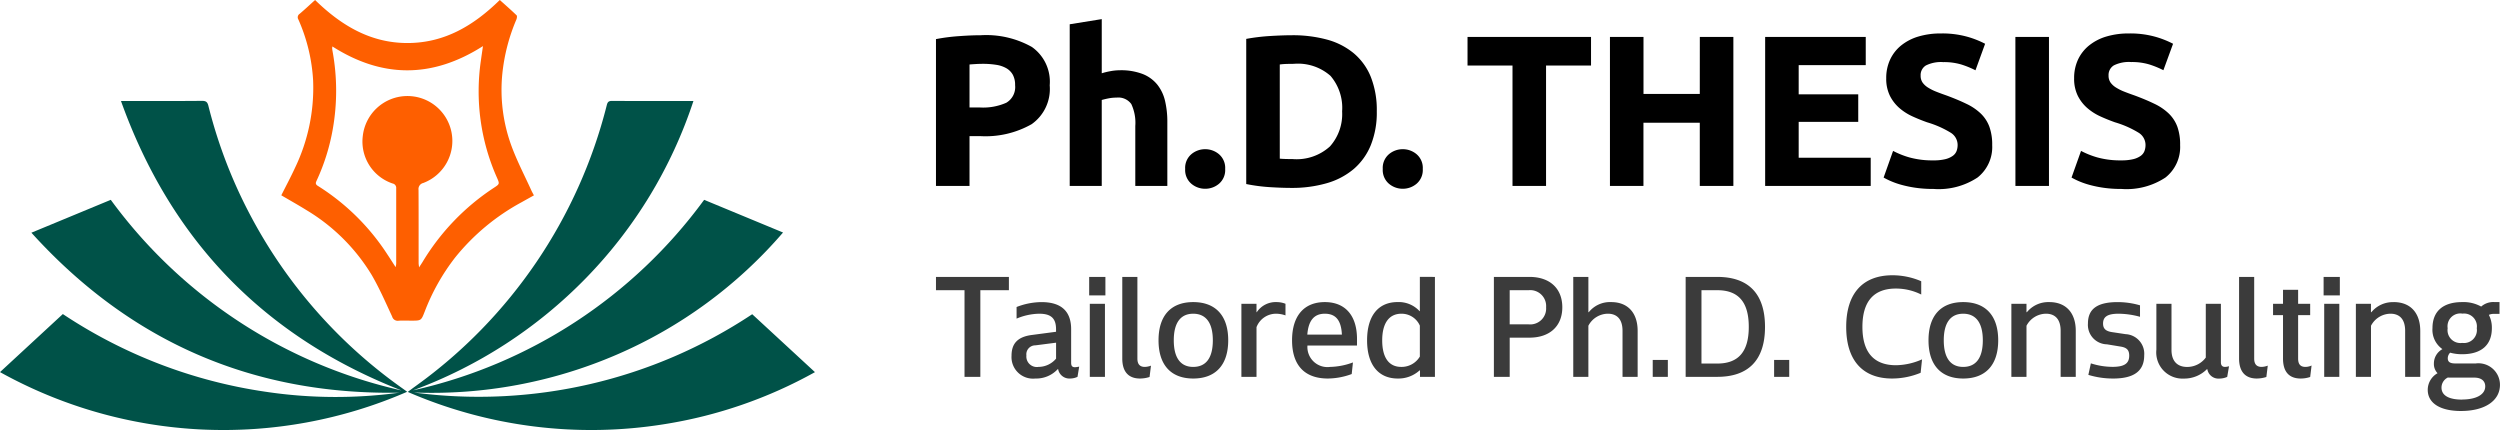
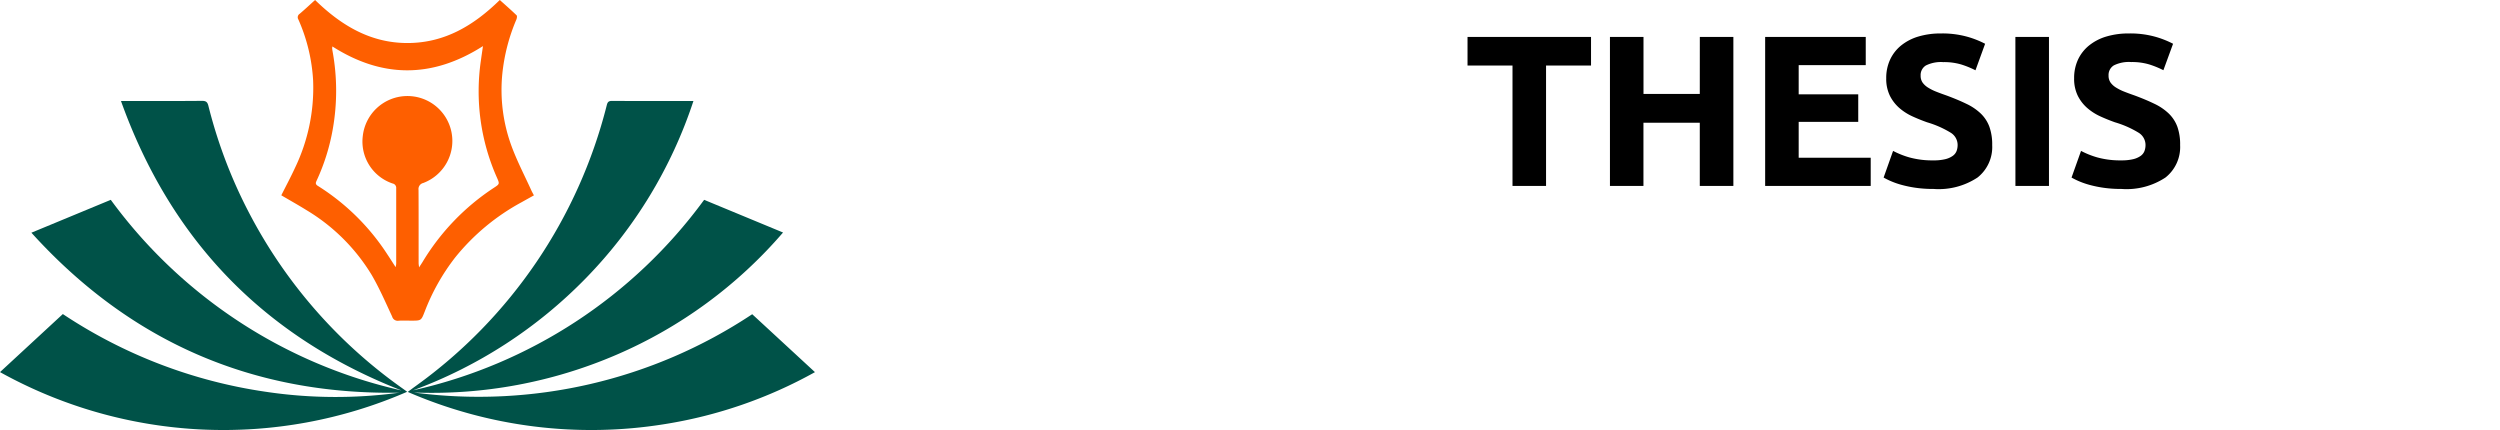
<svg xmlns="http://www.w3.org/2000/svg" width="251.014" height="43.18" viewBox="0 0 251.014 43.18">
  <g id="Group_2996" data-name="Group 2996" transform="translate(-140 -77.554)">
    <g id="Group_2966" data-name="Group 2966" transform="translate(140 77.554)">
      <path id="Path_31769" data-name="Path 31769" d="M561.421,326.831a49.691,49.691,0,0,0,29.19,19.139c-13.767-5.391-23.141-15.031-28.167-29.064h.565c2.527,0,5.055.012,7.581-.012.409,0,.54.136.632.5a48.72,48.72,0,0,0,4.187,10.939,49.656,49.656,0,0,0,15.271,17.409c.15.106.3.215.5.362a46.211,46.211,0,0,1-40.881-1.976l6.308-5.828a49.69,49.69,0,0,0,20.318,7.795,47.464,47.464,0,0,0,13.465.1q-22.076.36-36.94-16.063Z" transform="translate(-550.298 -306.767)" fill="#005248" />
      <path id="Path_31770" data-name="Path 31770" d="M770.871,326.847l7.922,3.281a46.081,46.081,0,0,1-16.737,12.281,46.847,46.847,0,0,1-20.343,3.783,49.6,49.6,0,0,0,33.985-7.86l6.3,5.816a45.726,45.726,0,0,1-15.118,5.224,46.272,46.272,0,0,1-25.766-3.238c.3-.226.566-.423.831-.615a49.627,49.627,0,0,0,19.154-28.188c.08-.317.195-.418.531-.416,2.567.017,5.134.008,7.7.008h.467a46.118,46.118,0,0,1-10.772,17.761,46.828,46.828,0,0,1-17.389,11.293A49.582,49.582,0,0,0,770.871,326.847Z" transform="translate(-700.172 -306.783)" fill="#005248" />
      <path id="Path_31771" data-name="Path 31771" d="M681.94,289.3c.467-.932.947-1.826,1.371-2.746a18.507,18.507,0,0,0,1.824-8.78,17.5,17.5,0,0,0-1.478-6.121.412.412,0,0,1,.127-.575c.519-.44,1.015-.906,1.549-1.387,2.6,2.534,5.547,4.321,9.279,4.319s6.666-1.772,9.266-4.321c.573.515,1.144,1.013,1.688,1.539.068.065.03.295-.022.421a18.675,18.675,0,0,0-1.411,5.447,16.346,16.346,0,0,0,.92,7.255c.561,1.523,1.319,2.973,1.992,4.454.071.157.158.307.259.5-.425.237-.841.467-1.255.7a21.981,21.981,0,0,0-6.643,5.527,21.123,21.123,0,0,0-3.06,5.426c-.361.925-.354.927-1.342.927-.428,0-.857-.022-1.283.007a.576.576,0,0,1-.65-.416c-.659-1.413-1.281-2.853-2.068-4.2a19.178,19.178,0,0,0-6.536-6.488C683.643,290.275,682.791,289.8,681.94,289.3Zm11.479,7.212a2.4,2.4,0,0,0,.058-.336c0-2.527,0-5.053,0-7.58a.445.445,0,0,0-.36-.482,4.438,4.438,0,0,1-2.995-4.767,4.51,4.51,0,1,1,6.069,4.717.621.621,0,0,0-.472.694c.014,2.447.007,4.893.009,7.34,0,.111.022.222.046.437.15-.232.245-.372.333-.515a23.22,23.22,0,0,1,7.154-7.459c.615-.4.612-.4.319-1.064a21.319,21.319,0,0,1-1.607-11.679c.063-.459.131-.917.215-1.5-5.076,3.238-10.1,3.236-15.117.036a1.4,1.4,0,0,0-.023.2c.009.093.021.185.038.277a22.1,22.1,0,0,1,.024,7.816A20.826,20.826,0,0,1,685.5,287.8c-.1.215-.177.376.112.555a22.649,22.649,0,0,1,6.992,6.9C692.865,295.646,693.119,296.047,693.419,296.514Z" transform="translate(-653.696 -269.69)" fill="#fe5f00" />
    </g>
    <g id="Group_2995" data-name="Group 2995" transform="translate(0 1)">
      <g id="Group_2994" data-name="Group 2994" transform="translate(-5.336 21.206)">
-         <path id="Path_31779" data-name="Path 31779" d="M6.33-16.229a9.36,9.36,0,0,1,5.138,1.177A4.265,4.265,0,0,1,13.26-11.2a4.324,4.324,0,0,1-1.813,3.9A9.385,9.385,0,0,1,6.266-6.1H5.208V-1.1H1.84V-15.84a19.054,19.054,0,0,1,2.332-.3Q5.4-16.229,6.33-16.229Zm.216,2.871q-.367,0-.723.022t-.615.043v4.318H6.266A5.733,5.733,0,0,0,8.9-9.45a1.825,1.825,0,0,0,.885-1.77,2.124,2.124,0,0,0-.227-1.036,1.723,1.723,0,0,0-.648-.658,2.917,2.917,0,0,0-1.025-.345A8.47,8.47,0,0,0,6.546-13.358ZM15.268-1.1V-17.33l3.217-.518v5.44a6.667,6.667,0,0,1,.831-.205,5.22,5.22,0,0,1,.982-.1,6.071,6.071,0,0,1,2.3.378,3.57,3.57,0,0,1,1.468,1.069,4.131,4.131,0,0,1,.777,1.641,9.127,9.127,0,0,1,.227,2.116V-1.1H21.853V-7.118a4.436,4.436,0,0,0-.4-2.2,1.6,1.6,0,0,0-1.479-.648,4.126,4.126,0,0,0-.81.076q-.378.076-.68.162V-1.1ZM30.877-2.8a1.806,1.806,0,0,1-.615,1.479,2.13,2.13,0,0,1-1.392.507,2.13,2.13,0,0,1-1.392-.507A1.806,1.806,0,0,1,26.861-2.8a1.806,1.806,0,0,1,.615-1.479,2.13,2.13,0,0,1,1.392-.507,2.13,2.13,0,0,1,1.392.507A1.806,1.806,0,0,1,30.877-2.8ZM36.36-3.837q.237.022.551.032t.745.011A4.967,4.967,0,0,0,41.4-5.068a4.879,4.879,0,0,0,1.22-3.519,4.94,4.94,0,0,0-1.166-3.562,4.934,4.934,0,0,0-3.692-1.209q-.345,0-.712.011a6.733,6.733,0,0,0-.691.054ZM46.1-8.586a8.746,8.746,0,0,1-.6,3.389,6.277,6.277,0,0,1-1.716,2.4,7.321,7.321,0,0,1-2.709,1.425A12.561,12.561,0,0,1,37.483-.9q-.907,0-2.116-.076a17.284,17.284,0,0,1-2.375-.313V-15.862a19.84,19.84,0,0,1,2.429-.291q1.263-.076,2.17-.076a13.1,13.1,0,0,1,3.487.432,7.132,7.132,0,0,1,2.688,1.36,6.045,6.045,0,0,1,1.727,2.375A9,9,0,0,1,46.1-8.586ZM50.717-2.8A1.806,1.806,0,0,1,50.1-1.322a2.13,2.13,0,0,1-1.392.507,2.13,2.13,0,0,1-1.392-.507A1.806,1.806,0,0,1,46.7-2.8a1.806,1.806,0,0,1,.615-1.479,2.13,2.13,0,0,1,1.392-.507A2.13,2.13,0,0,1,50.1-4.28,1.806,1.806,0,0,1,50.717-2.8Z" transform="translate(237.473 75.115)" />
        <path id="Path_31778" data-name="Path 31778" d="M18.1-15.962v2.871H13.584V-1H10.216V-13.09H5.7v-2.871Zm10.924,0h3.368V-1H29.02V-7.348H23.363V-1H20V-15.962h3.368v5.721H29.02ZM35.583-1V-15.962h10.1v2.828H38.95V-10.2h5.98v2.763H38.95v3.605h7.232V-1Zm16.9-2.569a4.857,4.857,0,0,0,1.177-.119,2.169,2.169,0,0,0,.745-.324A1.084,1.084,0,0,0,54.8-4.5a1.732,1.732,0,0,0,.108-.626,1.446,1.446,0,0,0-.691-1.22,9.871,9.871,0,0,0-2.375-1.047q-.734-.259-1.468-.594a5.411,5.411,0,0,1-1.317-.842,4.027,4.027,0,0,1-.95-1.231,3.854,3.854,0,0,1-.367-1.759,4.357,4.357,0,0,1,.389-1.867,3.987,3.987,0,0,1,1.1-1.414,5.038,5.038,0,0,1,1.727-.9,7.752,7.752,0,0,1,2.288-.313,9.318,9.318,0,0,1,2.612.324,9.334,9.334,0,0,1,1.813.712L56.7-12.615a9.2,9.2,0,0,0-1.392-.572,6.03,6.03,0,0,0-1.846-.248,3.386,3.386,0,0,0-1.738.335,1.129,1.129,0,0,0-.529,1.025,1.184,1.184,0,0,0,.194.691,1.889,1.889,0,0,0,.551.507,4.843,4.843,0,0,0,.82.41q.464.184,1.025.378,1.166.432,2.029.853a5.42,5.42,0,0,1,1.436.982A3.558,3.558,0,0,1,58.1-6.938,5.291,5.291,0,0,1,58.38-5.1a3.9,3.9,0,0,1-1.468,3.249A7.085,7.085,0,0,1,52.487-.7a12.262,12.262,0,0,1-1.792-.119,11.565,11.565,0,0,1-1.414-.291,8.11,8.11,0,0,1-1.058-.367,8.032,8.032,0,0,1-.745-.367l.95-2.677a8.469,8.469,0,0,0,1.652.658A8.566,8.566,0,0,0,52.487-3.57Zm8.225-12.392H64.08V-1H60.712ZM71.355-3.57a4.857,4.857,0,0,0,1.177-.119,2.169,2.169,0,0,0,.745-.324,1.084,1.084,0,0,0,.389-.486,1.732,1.732,0,0,0,.108-.626,1.446,1.446,0,0,0-.691-1.22,9.871,9.871,0,0,0-2.375-1.047q-.734-.259-1.468-.594a5.411,5.411,0,0,1-1.317-.842,4.027,4.027,0,0,1-.95-1.231,3.854,3.854,0,0,1-.367-1.759,4.357,4.357,0,0,1,.389-1.867A3.987,3.987,0,0,1,68.1-15.1a5.039,5.039,0,0,1,1.727-.9,7.752,7.752,0,0,1,2.288-.313,9.318,9.318,0,0,1,2.612.324,9.334,9.334,0,0,1,1.813.712l-.971,2.655a9.2,9.2,0,0,0-1.392-.572,6.03,6.03,0,0,0-1.846-.248,3.386,3.386,0,0,0-1.738.335,1.129,1.129,0,0,0-.529,1.025,1.184,1.184,0,0,0,.194.691,1.889,1.889,0,0,0,.551.507,4.843,4.843,0,0,0,.82.41q.464.184,1.025.378,1.166.432,2.029.853a5.42,5.42,0,0,1,1.436.982,3.558,3.558,0,0,1,.853,1.317A5.291,5.291,0,0,1,77.249-5.1a3.9,3.9,0,0,1-1.468,3.249A7.085,7.085,0,0,1,71.355-.7a12.262,12.262,0,0,1-1.792-.119,11.565,11.565,0,0,1-1.414-.291,8.11,8.11,0,0,1-1.058-.367,8.032,8.032,0,0,1-.745-.367L67.3-4.52a8.469,8.469,0,0,0,1.652.658A8.566,8.566,0,0,0,71.355-3.57Z" transform="translate(286.984 75.02)" />
      </g>
-       <path id="Path_31772" data-name="Path 31772" d="M3.1.765H4.689v-8.7H7.556V-9.269H.234v1.335H3.1ZM14.2-.2c-.281,0-.394-.126-.394-.45V-4.013c0-1.813-1-2.726-2.979-2.726a7,7,0,0,0-2.5.492v1.166a6.051,6.051,0,0,1,2.277-.492c1.181,0,1.686.464,1.686,1.56v.253l-2.445.323c-1.377.183-2.024.829-2.024,2.08A2.161,2.161,0,0,0,10.212.934a2.943,2.943,0,0,0,2.249-.942H12.5A1.146,1.146,0,0,0,13.7.934a1.745,1.745,0,0,0,.745-.169l.169-1.026A3.372,3.372,0,0,1,14.2-.2Zm-3.7-.028A1.057,1.057,0,0,1,9.313-1.385a.9.9,0,0,1,.9-1.012l2.08-.267v1.6A2.317,2.317,0,0,1,10.507-.233Zm5.116-7.182h1.63V-9.269h-1.63ZM15.679.765H17.2V-6.571H15.679Zm5.045.169A3.136,3.136,0,0,0,21.68.779l.141-1.138a1.861,1.861,0,0,1-.618.126c-.492,0-.745-.267-.745-.829V-9.269H18.94v8.193C18.94.245,19.558.934,20.724.934Zm5.34,0c2.206,0,3.513-1.321,3.513-3.837S28.271-6.74,26.065-6.74,22.58-5.419,22.58-2.9,23.873.934,26.065.934Zm0-1.166c-1.265,0-1.953-.9-1.953-2.67s.689-2.67,1.953-2.67,1.968.9,1.968,2.67S27.344-.233,26.065-.233ZM34.427-6.74a2.279,2.279,0,0,0-1.982,1.012h-.028v-.843H30.9V.765h1.518V-4.224a2.1,2.1,0,0,1,1.953-1.349,2.855,2.855,0,0,1,.956.169V-6.571A2.41,2.41,0,0,0,34.427-6.74Zm8.081,3.71c0-2.361-1.181-3.71-3.232-3.71-2.094,0-3.289,1.391-3.289,3.837,0,2.5,1.251,3.837,3.6,3.837a7.027,7.027,0,0,0,2.389-.45L42.1-.682a6.942,6.942,0,0,1-2.291.45,2.015,2.015,0,0,1-2.277-2.15h4.975ZM39.276-5.573c1.1,0,1.644.661,1.715,2.094H37.519C37.631-4.9,38.207-5.573,39.276-5.573Zm9.543-3.7v3.443H48.79a2.851,2.851,0,0,0-2.206-.913C44.63-6.74,43.52-5.348,43.52-2.9S44.658.934,46.6.934A3.157,3.157,0,0,0,48.79.119h.042V.765h1.5V-9.269ZM46.949-.233c-1.237,0-1.911-.928-1.911-2.67,0-1.715.689-2.67,1.925-2.67a2,2,0,0,1,1.855,1.195v3.106A2.132,2.132,0,0,1,46.949-.233ZM59.822-9.269h-3.57V.765h1.588V-3.17h1.982c2.052,0,3.3-1.166,3.3-3.05S61.874-9.269,59.822-9.269Zm-.084,4.764h-1.9V-7.934h1.9A1.6,1.6,0,0,1,61.495-6.22,1.6,1.6,0,0,1,59.738-4.505ZM68.03-6.74a2.724,2.724,0,0,0-2.249,1.012h-.042V-9.269H64.221V.765h1.518v-5.13a2.233,2.233,0,0,1,1.953-1.209c.956,0,1.476.6,1.476,1.715V.765h1.518v-4.61C70.686-5.672,69.688-6.74,68.03-6.74ZM72.2.765h1.518v-1.7H72.2ZM78.682-9.269H75.506V.765h3.176c3.078,0,4.792-1.63,4.792-5.017S81.76-9.269,78.682-9.269Zm0,8.7H77.094V-7.934h1.588c2.066,0,3.162,1.124,3.162,3.682S80.748-.57,78.682-.57ZM84.388.765h1.518v-1.7H84.388ZM96.236.934A7.512,7.512,0,0,0,99.1.358l.141-1.349a6.624,6.624,0,0,1-2.614.59c-2.235,0-3.373-1.307-3.373-3.851S94.381-8.1,96.615-8.1a5.684,5.684,0,0,1,2.544.6V-8.834a7.313,7.313,0,0,0-2.881-.6c-3.008,0-4.652,1.841-4.652,5.186S93.27.934,96.236.934Zm7.139,0c2.206,0,3.513-1.321,3.513-3.837s-1.307-3.837-3.513-3.837S99.89-5.419,99.89-2.9,101.183.934,103.375.934Zm0-1.166c-1.265,0-1.953-.9-1.953-2.67s.689-2.67,1.953-2.67,1.968.9,1.968,2.67S104.654-.233,103.375-.233Zm8.643-6.507a2.776,2.776,0,0,0-2.249,1.012h-.042v-.843H108.21V.765h1.518v-5.13a2.239,2.239,0,0,1,1.953-1.209c.956,0,1.476.6,1.476,1.715V.765h1.518V-3.859C114.674-5.658,113.691-6.74,112.018-6.74ZM118.441.934c2.08,0,3.106-.759,3.106-2.319a1.973,1.973,0,0,0-1.869-2.136l-1.405-.211c-.6-.1-.857-.351-.857-.857,0-.689.464-.984,1.56-.984a8.345,8.345,0,0,1,2.15.309V-6.416a8.054,8.054,0,0,0-2.249-.323c-2.024,0-2.979.675-2.979,2.15A1.951,1.951,0,0,0,117.808-2.5l1.363.225c.632.1.871.351.871.913,0,.787-.492,1.124-1.686,1.124a7.189,7.189,0,0,1-2.164-.351L115.939.568A8.49,8.49,0,0,0,118.441.934ZM129.656-.233c-.267,0-.408-.155-.408-.464V-6.571H127.73v5.4a2.317,2.317,0,0,1-1.869.942c-.984,0-1.574-.576-1.574-1.715V-6.571h-1.518v4.61a2.63,2.63,0,0,0,2.755,2.9,3.2,3.2,0,0,0,2.319-.942h.042a1.135,1.135,0,0,0,1.223.942,1.919,1.919,0,0,0,.773-.169L130.063-.3A1.551,1.551,0,0,1,129.656-.233Zm3.2,1.166a3.136,3.136,0,0,0,.956-.155l.141-1.138a1.861,1.861,0,0,1-.618.126c-.492,0-.745-.267-.745-.829V-9.269h-1.518v8.193C131.075.245,131.694.934,132.86.934Zm4.877-1.166c-.492,0-.731-.267-.731-.829V-5.433h1.209V-6.571h-1.209V-7.976h-1.518v1.405h-1v1.138h1v4.357c0,1.321.6,2.01,1.785,2.01a2.99,2.99,0,0,0,.942-.155l.141-1.152A1.506,1.506,0,0,1,137.737-.233Zm1.827-7.182h1.63V-9.269h-1.63ZM139.62.765h1.518V-6.571H139.62Zm6.985-7.5a2.776,2.776,0,0,0-2.249,1.012h-.042v-.843H142.8V.765h1.518v-5.13a2.239,2.239,0,0,1,1.953-1.209c.956,0,1.476.6,1.476,1.715V.765h1.518V-3.859C149.261-5.658,148.277-6.74,146.6-6.74Zm8.264,6.156H152.8c-.506,0-.773-.126-.773-.52a.788.788,0,0,1,.239-.562,4.5,4.5,0,0,0,1.209.155c1.925,0,2.979-.928,2.979-2.614a2.8,2.8,0,0,0-.3-1.335,1.039,1.039,0,0,1,.478-.1h.59V-6.74h-.478a1.836,1.836,0,0,0-1.363.45,3.628,3.628,0,0,0-1.911-.45c-1.925,0-2.979.928-2.979,2.614a2.359,2.359,0,0,0,1,2.108,1.638,1.638,0,0,0-.857,1.448A1.337,1.337,0,0,0,151,.4a1.919,1.919,0,0,0-.984,1.672c0,1.335,1.251,2.122,3.331,2.122,2.4,0,3.921-1.026,3.921-2.628A2.164,2.164,0,0,0,154.868-.584Zm-1.391-5a1.29,1.29,0,0,1,1.462,1.462,1.3,1.3,0,0,1-1.462,1.476,1.294,1.294,0,0,1-1.462-1.476A1.285,1.285,0,0,1,153.477-5.587Zm-.014,8.629c-1.321,0-2.066-.408-2.066-1.209a1.121,1.121,0,0,1,.646-1.012.928.928,0,0,0,.2.014h2.445c.745,0,1.1.365,1.1.885C155.782,2.564,154.854,3.042,153.463,3.042Z" transform="translate(233.743 113.626)" fill="#3b3b3b" />
    </g>
  </g>
</svg>